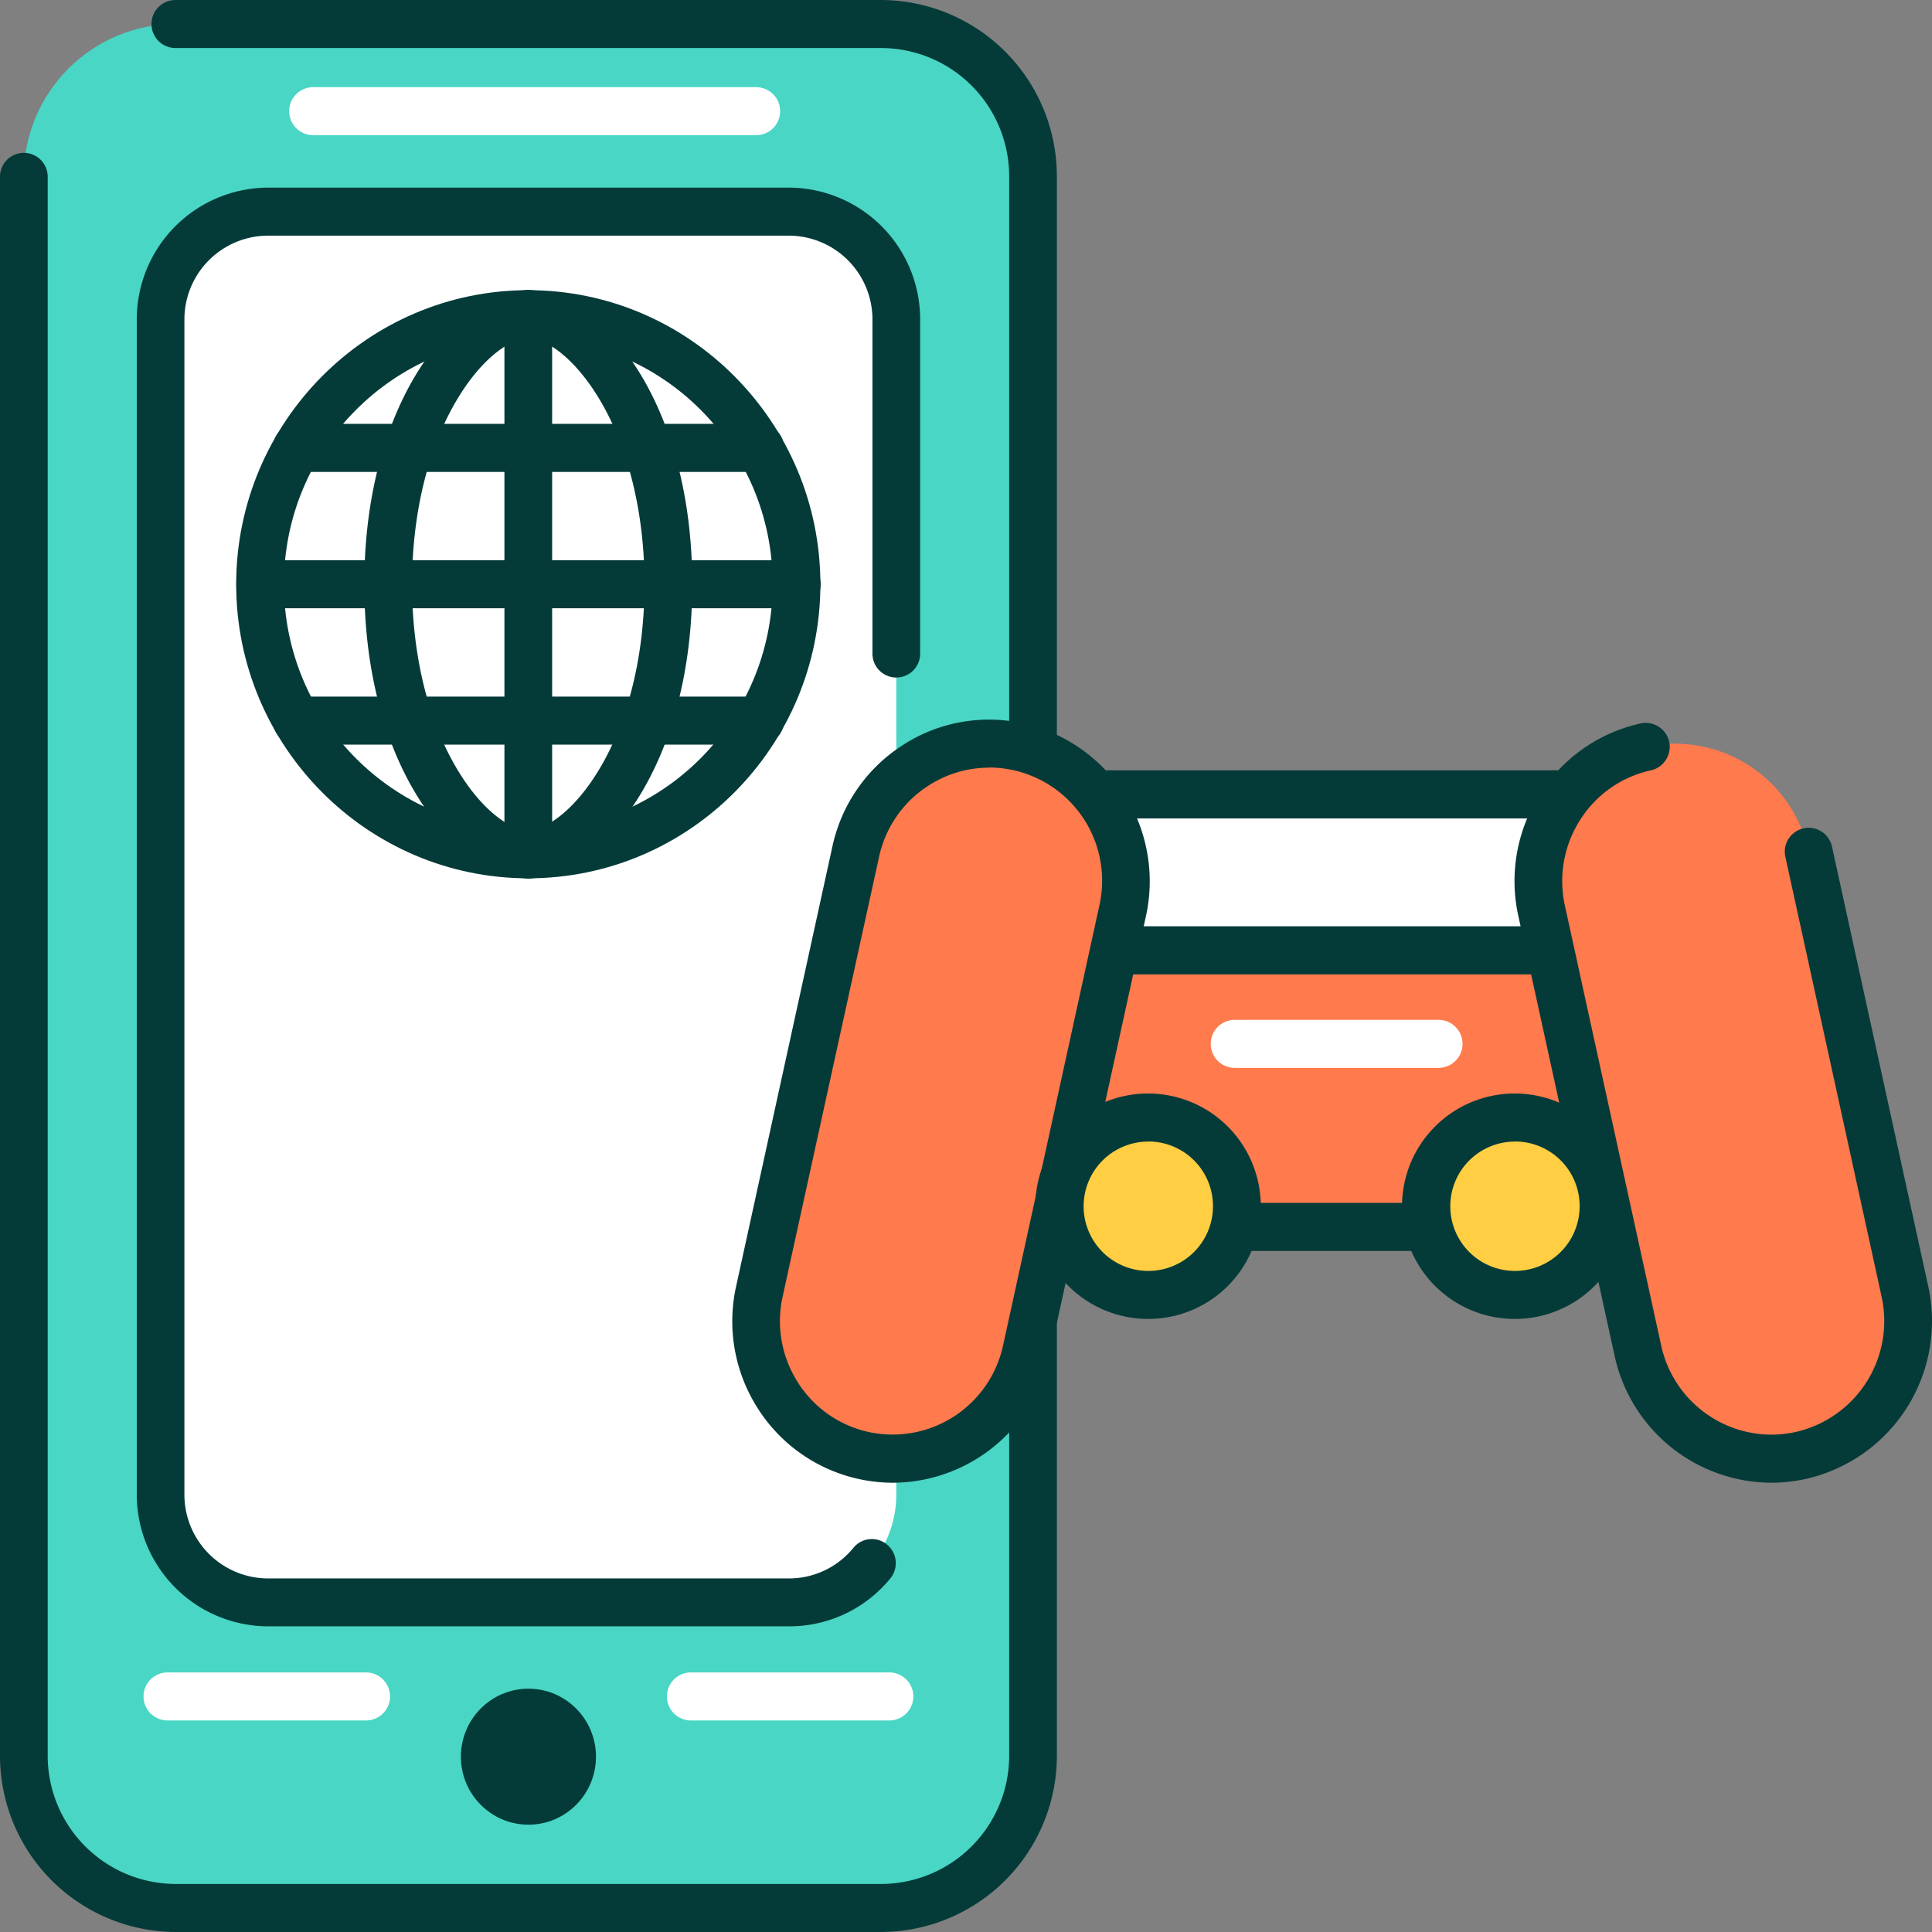
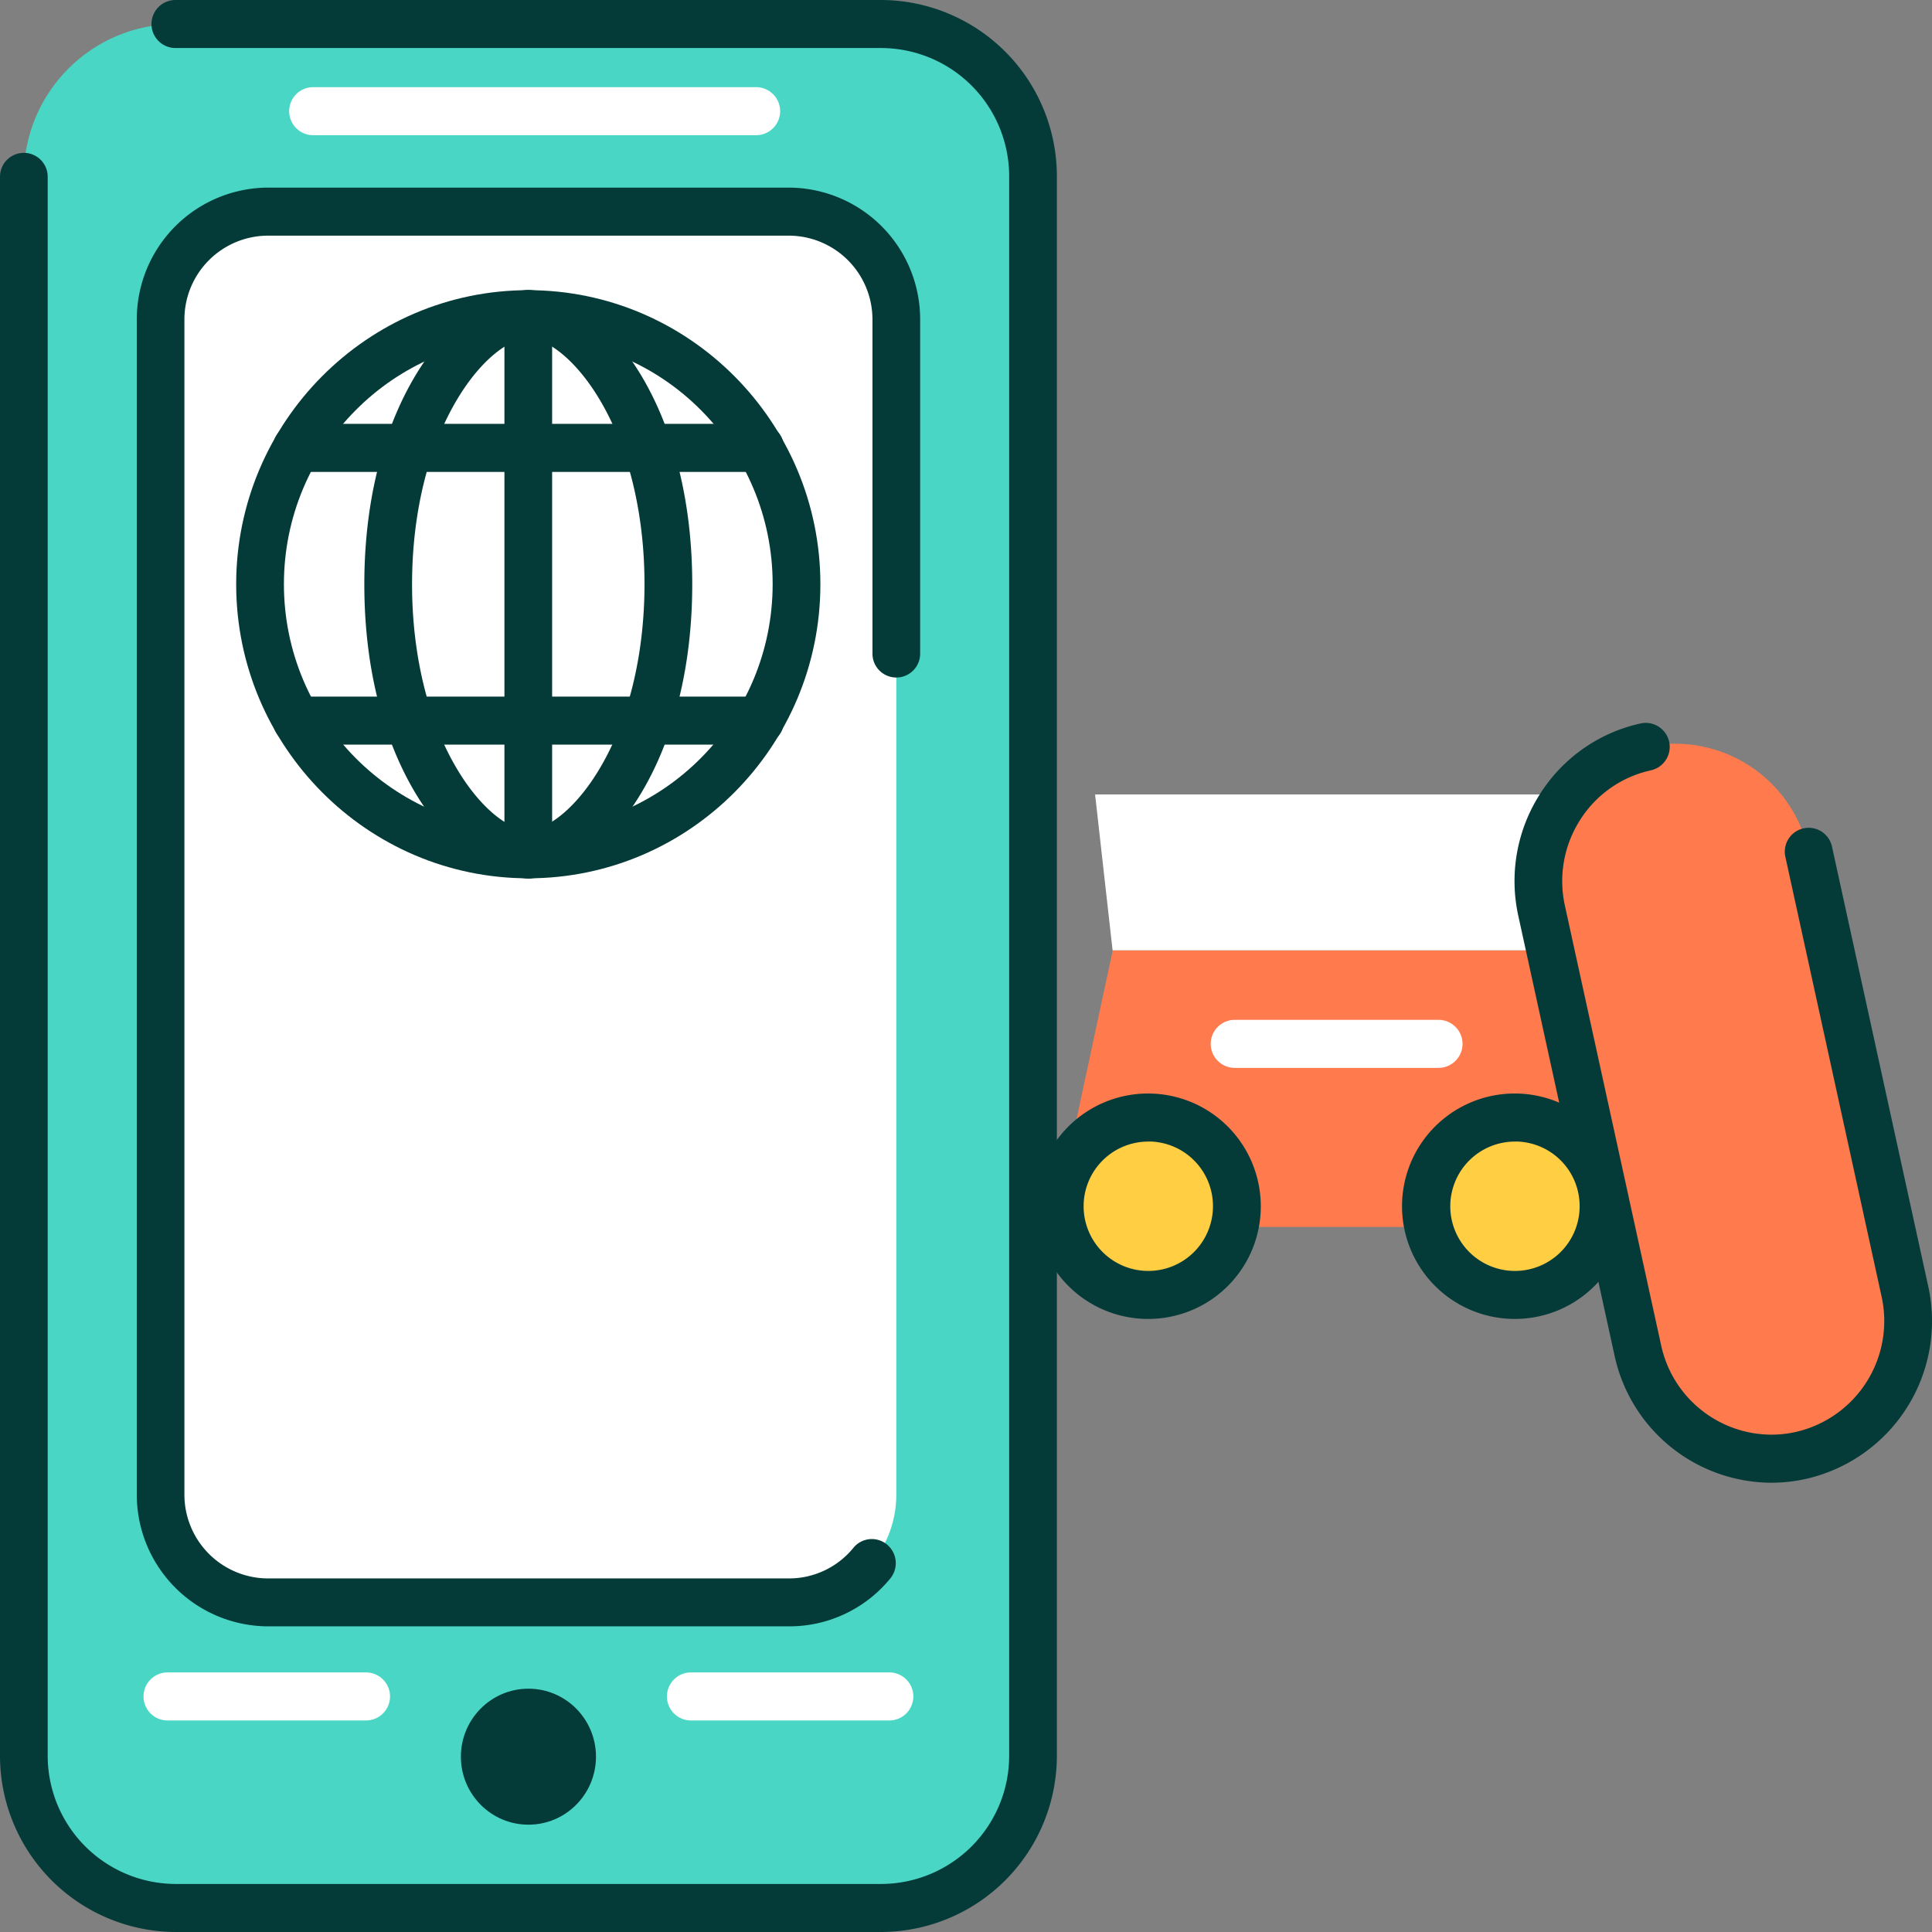
<svg xmlns="http://www.w3.org/2000/svg" version="1.1" width="512" height="512" x="0" y="0" viewBox="0 0 512 512" style="enable-background:new 0 0 512 512" xml:space="preserve" class="">
  <rect x="0" y="0" width="512" height="512" fill="#808080" stroke="none" />
  <g>
    <rect width="267.44" height="499.27" x="6.32" y="6.36" fill="#49d6c5" rx="40.33" opacity="1" data-original="#49d6c5" />
    <rect width="194.98" height="368.58" x="42.55" y="56.08" fill="#ffffff" rx="28.53" opacity="1" data-original="#ffffff" />
    <ellipse cx="140.04" cy="465.54" fill="#043b38" rx="17.9" ry="18.02" opacity="1" data-original="#043b38" class="" />
    <path fill="#ffffff" d="M235.69 455.94h-52.58a6.36 6.36 0 0 1 0-12.73h52.57a6.36 6.36 0 0 1 0 12.73zM97 455.94H44.4a6.36 6.36 0 0 1 0-12.73H97a6.36 6.36 0 0 1 0 12.73zM200.38 35.83H83a6.36 6.36 0 0 1 0-12.73h117.38a6.36 6.36 0 0 1 0 12.73z" opacity="1" data-original="#ffffff" />
    <g fill="#043b38">
      <path d="M233.57 512H46.51A46.72 46.72 0 0 1 0 465.17V46.83a6.32 6.32 0 1 1 12.64 0v418.34a34 34 0 0 0 33.87 34.1h187.06a34 34 0 0 0 33.87-34.1V46.83a34 34 0 0 0-33.87-34.1H46.51a6.36 6.36 0 0 1 0-12.73h187.06a46.72 46.72 0 0 1 46.51 46.83v418.34A46.72 46.72 0 0 1 233.57 512z" fill="#043b38" opacity="1" data-original="#043b38" class="" />
      <path d="M140 232.76c-42.68 0-77.41-35-77.41-77.93S97.36 76.9 140 76.9s77.41 35 77.41 77.93-34.68 77.93-77.41 77.93zm0-143.14c-35.71 0-64.76 29.25-64.76 65.2S104.33 220 140 220s64.76-29.25 64.76-65.21-29-65.17-64.76-65.17z" fill="#043b38" opacity="1" data-original="#043b38" class="" />
      <path d="M140 232.76a6.34 6.34 0 0 1-6.32-6.36V83.26a6.32 6.32 0 1 1 12.64 0V226.4a6.34 6.34 0 0 1-6.32 6.36z" fill="#043b38" opacity="1" data-original="#043b38" class="" />
-       <path d="M211.13 161.19H69a6.36 6.36 0 0 1 0-12.73h142.13a6.36 6.36 0 0 1 0 12.73z" fill="#043b38" opacity="1" data-original="#043b38" class="" />
      <path d="M140 232.76c-17.76 0-43.45-27.75-43.45-77.93S122.29 76.9 140 76.9a6.36 6.36 0 0 1 0 12.73c-4.48 0-12 4.9-18.64 15.86-7.84 12.9-12.16 30.42-12.16 49.35s4.32 36.45 12.16 49.35c6.66 11 14.16 15.86 18.64 15.86a6.36 6.36 0 0 1 0 12.73z" fill="#043b38" opacity="1" data-original="#043b38" class="" />
      <path d="M140 232.76a6.36 6.36 0 0 1 0-12.76c4.48 0 12-4.9 18.64-15.86 7.84-12.9 12.16-30.42 12.16-49.35s-4.32-36.45-12.16-49.35C152 94.53 144.52 89.62 140 89.62a6.36 6.36 0 0 1 0-12.73c17.76 0 43.45 27.75 43.45 77.93S157.8 232.76 140 232.76z" fill="#043b38" opacity="1" data-original="#043b38" class="" />
      <path d="M201.41 125.06H78.68a6.36 6.36 0 0 1 0-12.73h122.73a6.36 6.36 0 0 1 0 12.73zM201.41 197.33H78.68a6.36 6.36 0 0 1 0-12.73h122.73a6.36 6.36 0 0 1 0 12.73z" fill="#043b38" opacity="1" data-original="#043b38" class="" />
    </g>
    <path fill="#ffffff" d="M415.85 210.54H290.21l4.64 41.33h116.37z" opacity="1" data-original="#ffffff" />
-     <path fill="#043b38" d="M411.22 258.23H294.85a6.34 6.34 0 0 1-6.28-5.65l-4.63-41.32a6.4 6.4 0 0 1 1.57-5 6.31 6.31 0 0 1 4.71-2.12h125.63a6.3 6.3 0 0 1 4.71 2.12 6.39 6.39 0 0 1 1.57 5l-4.63 41.32a6.34 6.34 0 0 1-6.28 5.65zM300.5 245.5h105.07l3.2-28.6H297.29z" opacity="1" data-original="#043b38" class="" />
    <path fill="#ff7a4d" d="M294.88 251.87h116.37l15.64 73.28H279.18z" opacity="1" data-original="#ff7a4d" />
-     <path fill="#043b38" d="M426.89 331.51H279.18a6.31 6.31 0 0 1-4.92-2.37 6.4 6.4 0 0 1-1.26-5.34l15.7-73.28a6.33 6.33 0 0 1 6.18-5h116.37a6.33 6.33 0 0 1 6.18 5l15.64 73.28a6.39 6.39 0 0 1-1.26 5.34 6.3 6.3 0 0 1-4.92 2.37zM287 318.78h132.06l-12.92-60.55H300z" opacity="1" data-original="#043b38" class="" />
-     <path fill="#ff7a4d" d="M228.82 385.71a36.48 36.48 0 0 1-27.58-43.47l25.51-116.54a36.23 36.23 0 0 1 43.18-27.77 36.48 36.48 0 0 1 27.58 43.47L272 357.94a36.23 36.23 0 0 1-43.18 27.77z" opacity="1" data-original="#ff7a4d" />
-     <path fill="#043b38" d="M236.63 392.94a42.47 42.47 0 0 1-35.86-19.78 42.8 42.8 0 0 1-5.69-32.28l25.51-116.54a42.56 42.56 0 0 1 18.65-26.88 42 42 0 0 1 32.06-5.73 42.89 42.89 0 0 1 32.39 51.05l-25.52 116.53a42.69 42.69 0 0 1-41.54 33.63zm25.44-189.5a29.56 29.56 0 0 0-16 4.75 29.91 29.91 0 0 0-13.11 18.89l-25.55 116.53a30.08 30.08 0 0 0 4 22.69 29.72 29.72 0 0 0 18.77 13.19 29.94 29.94 0 0 0 35.64-22.92L291.34 240a30 30 0 0 0-29.27-36.6z" opacity="1" data-original="#043b38" class="" />
    <path fill="#ff7a4d" d="M477.24 385.71a36.48 36.48 0 0 0 27.58-43.47L479.31 225.7a36.23 36.23 0 0 0-43.18-27.77 36.48 36.48 0 0 0-27.58 43.47l25.51 116.54a36.23 36.23 0 0 0 43.18 27.77z" opacity="1" data-original="#ff7a4d" />
    <ellipse cx="304.45" cy="319.65" fill="#ffce43" rx="23.35" ry="23.51" opacity="1" data-original="#ffce43" />
    <path fill="#043b38" d="M304.45 349.53a29.87 29.87 0 1 1 29.67-29.87 29.81 29.81 0 0 1-29.67 29.87zm0-47a17.14 17.14 0 1 0 17 17.14 17.11 17.11 0 0 0-17-17.16z" opacity="1" data-original="#043b38" class="" />
    <ellipse cx="401.62" cy="319.65" fill="#ffce43" rx="23.35" ry="23.51" opacity="1" data-original="#ffce43" />
    <path fill="#043b38" d="M401.62 349.53a29.87 29.87 0 1 1 29.67-29.87 29.81 29.81 0 0 1-29.67 29.87zm0-47a17.14 17.14 0 1 0 17 17.14 17.11 17.11 0 0 0-17-17.16z" opacity="1" data-original="#043b38" class="" />
    <path fill="#ffffff" d="M381.22 283h-54a6.36 6.36 0 0 1 0-12.73h54a6.36 6.36 0 0 1 0 12.73z" opacity="1" data-original="#ffffff" />
    <path fill="#043b38" d="M209.1 431H71a34.91 34.91 0 0 1-34.75-35V84.71A34.91 34.91 0 0 1 71 49.72h138.1a34.91 34.91 0 0 1 34.75 35v88.51a6.32 6.32 0 1 1-12.64 0V84.71a22.21 22.21 0 0 0-22.11-22.26H71a22.21 22.21 0 0 0-22.13 22.26V396A22.21 22.21 0 0 0 71 418.3h138.1a22 22 0 0 0 17.07-8.12 6.29 6.29 0 0 1 8.9-.86 6.4 6.4 0 0 1 .86 9A34.56 34.56 0 0 1 209.1 431zM469.44 392.94a42.68 42.68 0 0 1-41.55-33.62l-25.51-116.55a42.8 42.8 0 0 1 5.69-32.28 42.27 42.27 0 0 1 26.7-18.77 6.36 6.36 0 0 1 2.72 12.43 29.71 29.71 0 0 0-18.77 13.19 30.08 30.08 0 0 0-4 22.69l25.51 116.54a30 30 0 0 0 29.2 23.63 29.68 29.68 0 0 0 6.44-.71 30.15 30.15 0 0 0 22.77-35.89l-25.5-116.53a6.32 6.32 0 1 1 12.35-2.74L511 340.87a42.89 42.89 0 0 1-32.39 51.05 42.28 42.28 0 0 1-9.17 1.02z" opacity="1" data-original="#043b38" class="" />
  </g>
</svg>